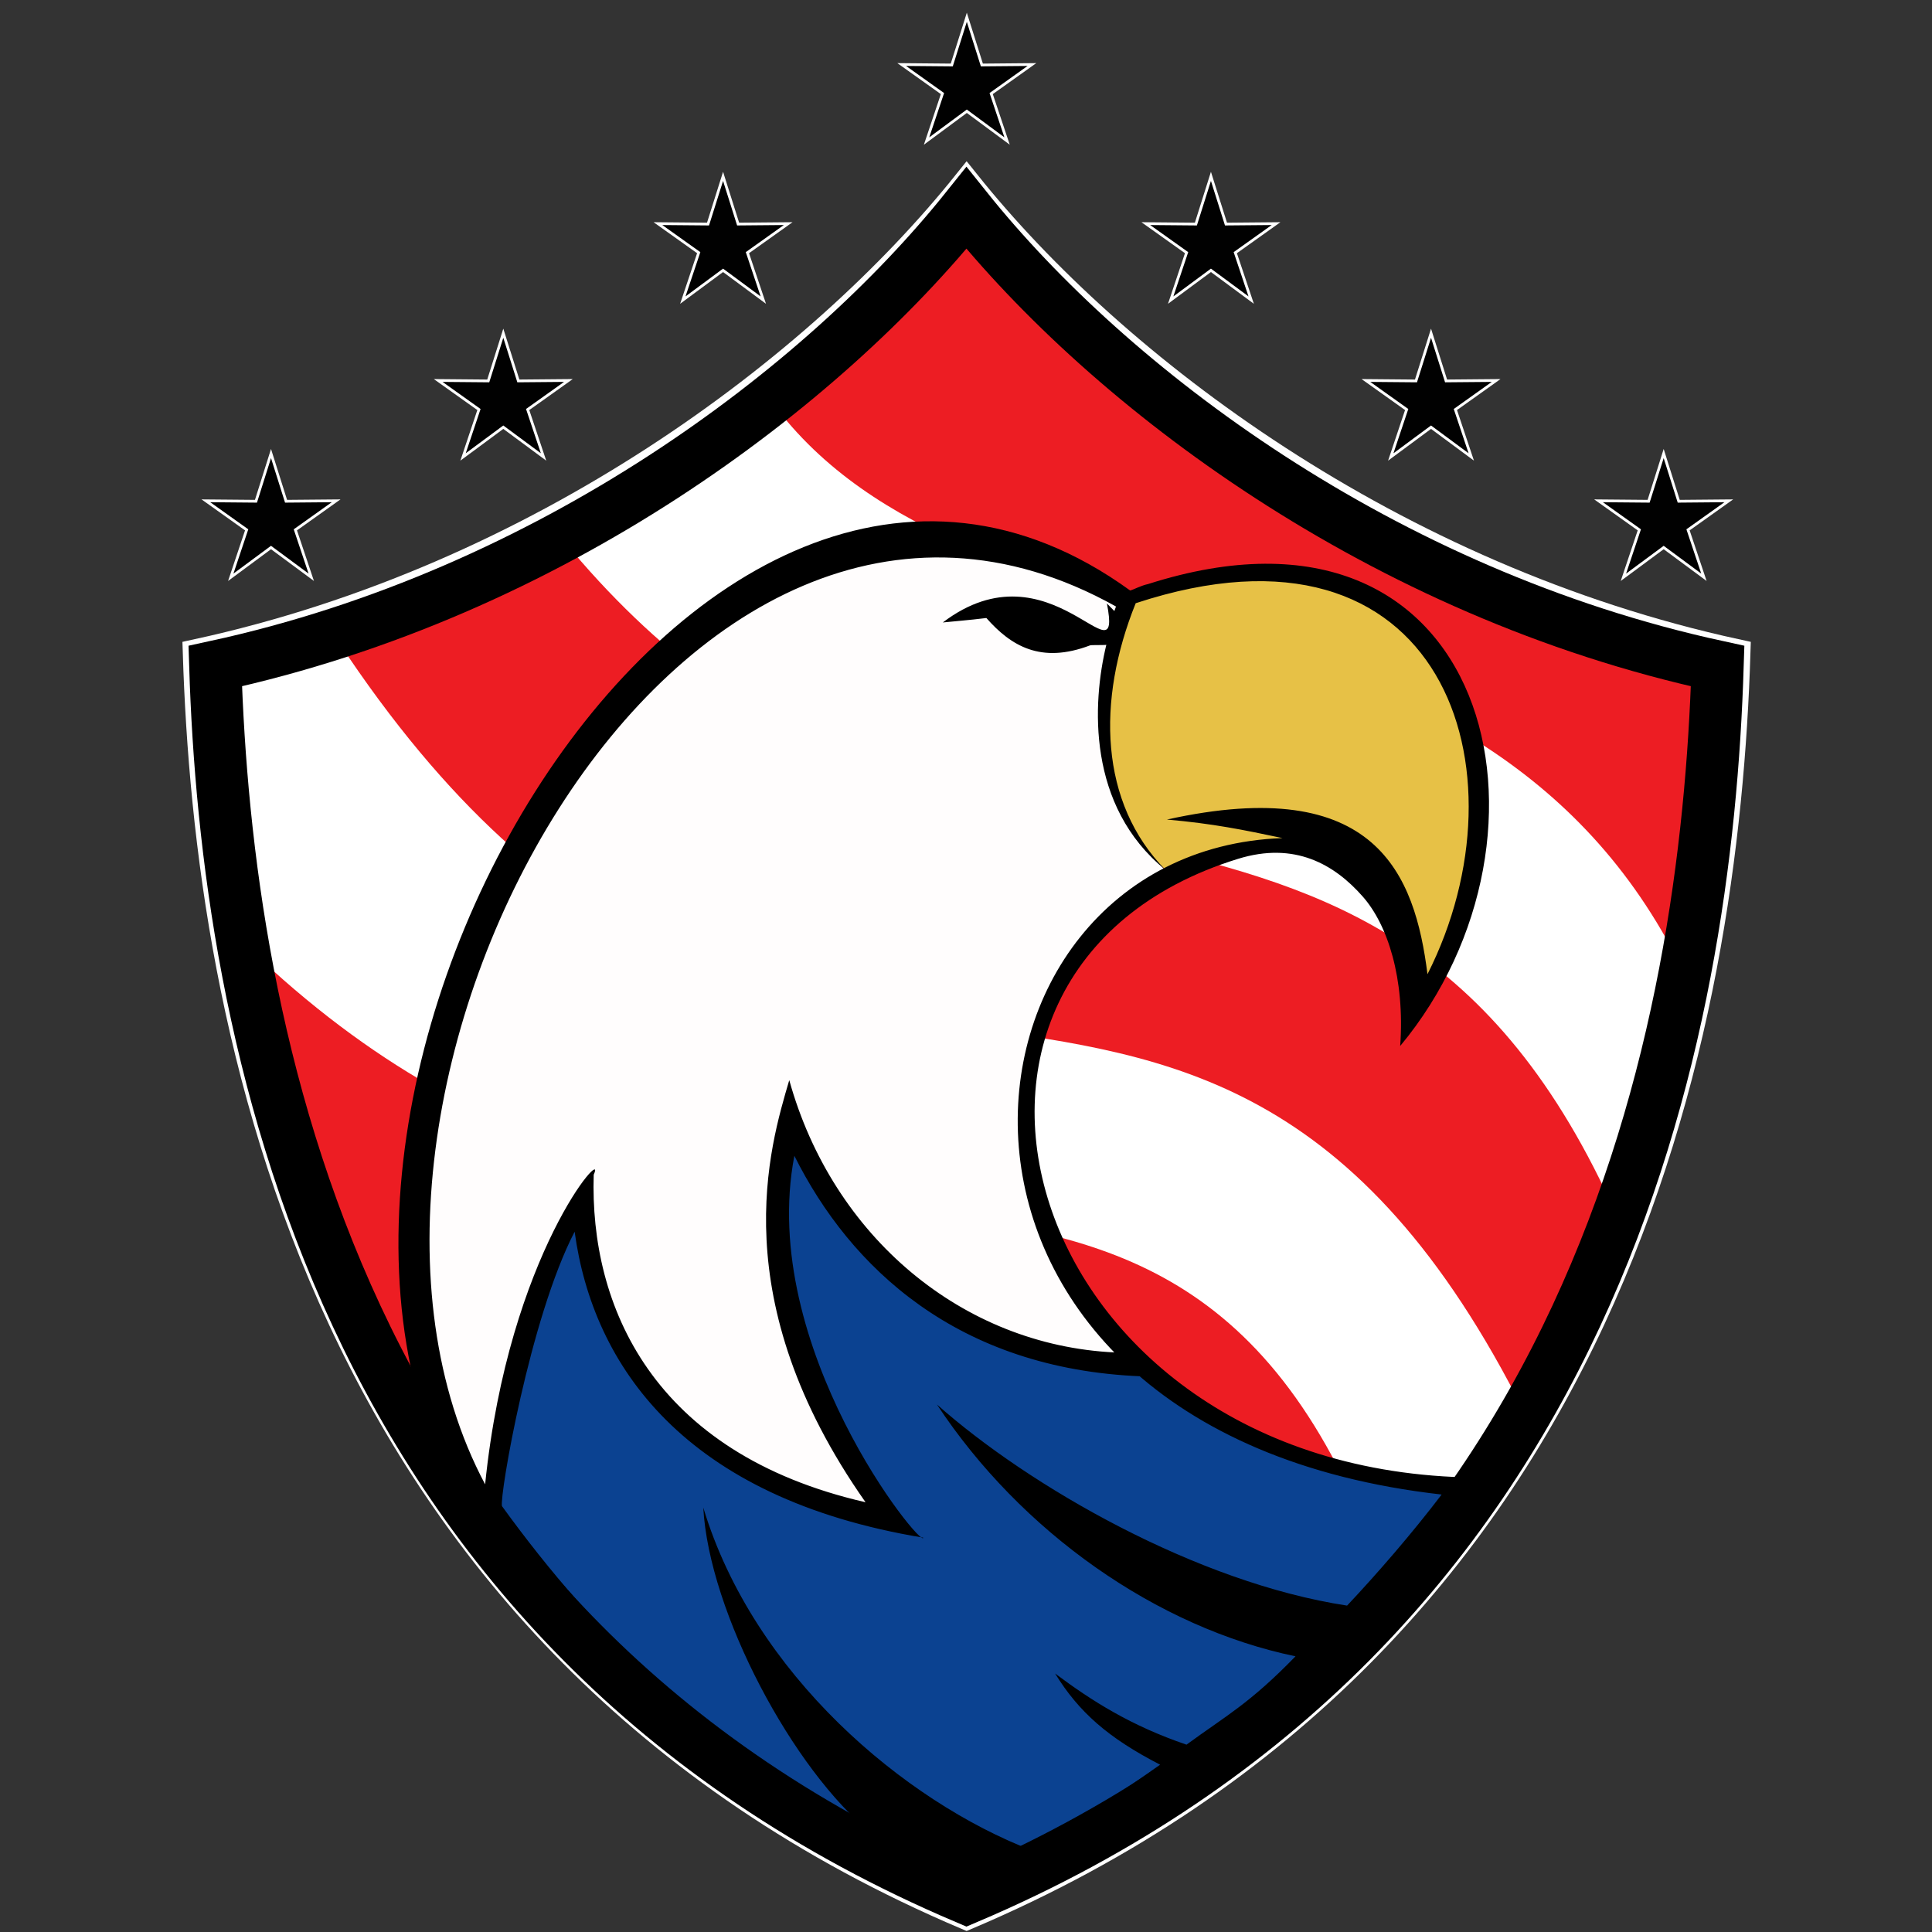
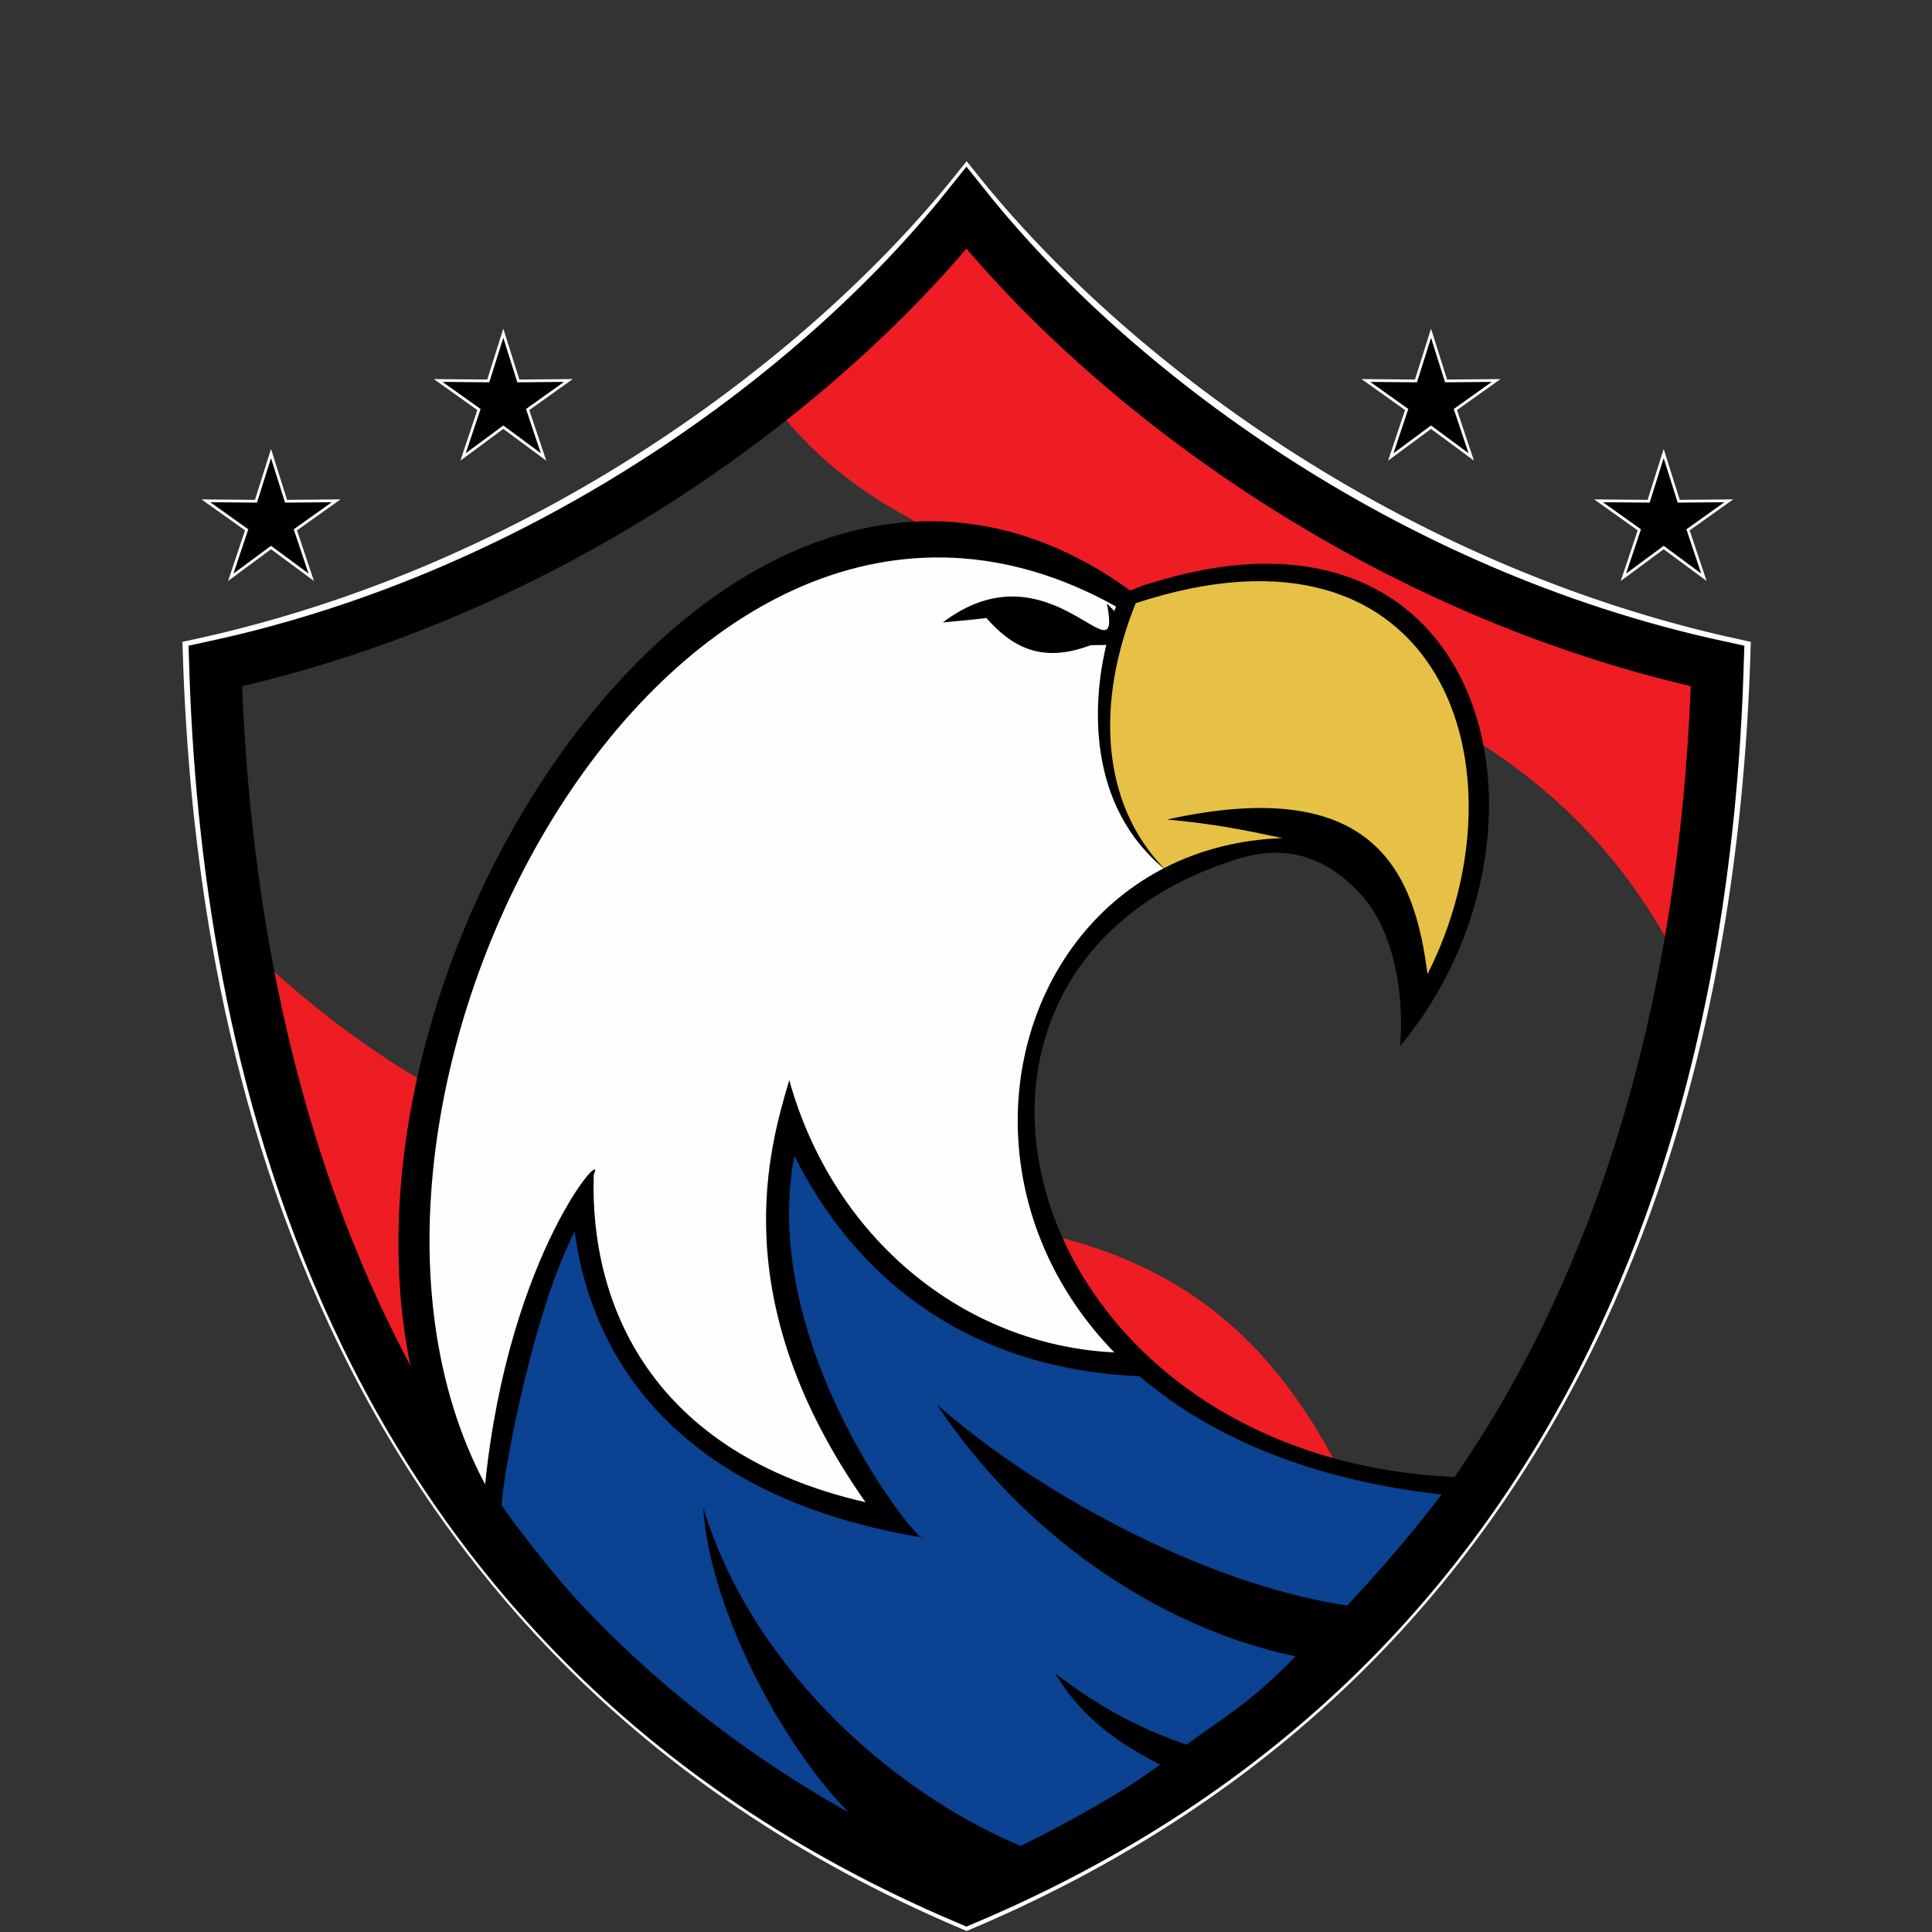
<svg xmlns="http://www.w3.org/2000/svg" xmlns:ns1="http://www.inkscape.org/namespaces/inkscape" xmlns:ns2="http://sodipodi.sourceforge.net/DTD/sodipodi-0.dtd" width="176mm" height="176mm" viewBox="0 0 176 176" version="1.1" id="svg309" ns1:version="1.2.2 (1:1.2.2+202305151914+b0a8486541)" ns2:docname="cminfosec-badge-outlined.svg" xml:space="preserve" ns1:export-filename="cminfosec-badge-512x512.webp" ns1:export-xdpi="73.889999" ns1:export-ydpi="73.889999">
  <rect x="0" y="0" width="176" height="176" fill="#333333" stroke="none" />
  <title id="title17026">Charlie Mike Infosec</title>
  <ns2:namedview id="namedview311" pagecolor="#ffffff" bordercolor="#666666" borderopacity="1.0" ns1:showpageshadow="2" ns1:pageopacity="0.0" ns1:pagecheckerboard="0" ns1:deskcolor="#d1d1d1" ns1:document-units="mm" showgrid="false" ns1:zoom="2.300071" ns1:cx="313.90335" ns1:cy="174.12506" ns1:window-width="1846" ns1:window-height="1016" ns1:window-x="1994" ns1:window-y="27" ns1:window-maximized="1" ns1:current-layer="layer1" showborder="false" />
  <defs id="defs306">
    <ns1:path-effect effect="mirror_symmetry" start_point="171.849,287.426" end_point="476.186,755.511" center_point="476.186,422.913" id="path-effect941" is_visible="true" lpeversion="1.2" lpesatellites="" mode="vertical" discard_orig_path="false" fuse_paths="false" oposite_fuse="false" split_items="false" split_open="false" link_styles="false" />
    <ns1:path-effect effect="mirror_symmetry" start_point="396.222,131.75" end_point="396.222,796.946" center_point="396.222,464.348" id="path-effect937" is_visible="true" lpeversion="1.2" lpesatellites="" mode="vertical" discard_orig_path="false" fuse_paths="false" oposite_fuse="false" split_items="false" split_open="false" link_styles="false" />
    <ns1:path-effect effect="mirror_symmetry" start_point="320.573,185.759" end_point="320.573,850.956" center_point="320.573,518.358" id="path-effect933" is_visible="true" lpeversion="1.2" lpesatellites="" mode="vertical" discard_orig_path="false" fuse_paths="false" oposite_fuse="false" split_items="false" split_open="false" link_styles="false" />
    <ns1:path-effect effect="mirror_symmetry" start_point="95.308,24.118" end_point="95.308,188.004" center_point="95.308,106.061" id="path-effect929" is_visible="true" lpeversion="1.2" lpesatellites="" mode="free" discard_orig_path="false" fuse_paths="true" oposite_fuse="false" split_items="false" split_open="false" link_styles="false" />
    <ns1:path-effect effect="mirror_symmetry" start_point="95.308,64.825" end_point="95.308,149.825" center_point="95.308,107.325" id="path-effect925" is_visible="true" lpeversion="1.2" lpesatellites="" mode="free" discard_orig_path="false" fuse_paths="true" oposite_fuse="false" split_items="false" split_open="false" link_styles="false" />
    <ns1:path-effect effect="mirror_symmetry" start_point="95.308,64.825" end_point="95.308,149.825" center_point="95.308,107.325" id="path-effect16993" is_visible="true" lpeversion="1.2" lpesatellites="" mode="free" discard_orig_path="false" fuse_paths="true" oposite_fuse="false" split_items="false" split_open="false" link_styles="false" />
    <ns1:path-effect effect="mirror_symmetry" start_point="95.308,64.825" end_point="95.308,149.825" center_point="95.308,107.325" id="path-effect7997" is_visible="true" lpeversion="1.2" lpesatellites="" mode="free" discard_orig_path="false" fuse_paths="true" oposite_fuse="false" split_items="false" split_open="false" link_styles="false" />
    <ns1:path-effect effect="mirror_symmetry" start_point="95.308,64.825" end_point="95.308,149.825" center_point="95.308,107.325" id="path-effect7983" is_visible="true" lpeversion="1.2" lpesatellites="" mode="free" discard_orig_path="false" fuse_paths="true" oposite_fuse="false" split_items="false" split_open="false" link_styles="false" />
    <ns1:path-effect effect="mirror_symmetry" start_point="320.573,185.759" end_point="320.573,850.956" center_point="320.573,518.358" id="path-effect7977" is_visible="true" lpeversion="1.2" lpesatellites="" mode="vertical" discard_orig_path="false" fuse_paths="false" oposite_fuse="false" split_items="false" split_open="false" link_styles="false" />
    <ns1:path-effect effect="mirror_symmetry" start_point="396.222,131.75" end_point="396.222,796.946" center_point="396.222,464.348" id="path-effect7975" is_visible="true" lpeversion="1.2" lpesatellites="" mode="vertical" discard_orig_path="false" fuse_paths="false" oposite_fuse="false" split_items="false" split_open="false" link_styles="false" />
    <ns1:path-effect effect="mirror_symmetry" start_point="476.186,90.314" end_point="476.186,755.511" center_point="476.186,422.913" id="path-effect7955" is_visible="true" lpeversion="1.2" lpesatellites="" mode="vertical" discard_orig_path="false" fuse_paths="false" oposite_fuse="false" split_items="false" split_open="false" link_styles="false" />
    <ns1:path-effect effect="mirror_symmetry" start_point="95.308,24.118" end_point="95.308,188.004" center_point="95.308,106.061" id="path-effect7812" is_visible="true" lpeversion="1.2" lpesatellites="" mode="free" discard_orig_path="false" fuse_paths="true" oposite_fuse="false" split_items="false" split_open="false" link_styles="false" />
  </defs>
  <g ns1:label="Logo layer" ns1:groupmode="layer" id="layer1" transform="matrix(1.852,0,0,1.812,-106.295,-98.964)" style="display:inline">
    <path id="path907" style="display:inline;fill:none;fill-opacity:1;stroke:#ffffff;stroke-width:1.332;stroke-linejoin:miter;stroke-dasharray:none;stroke-opacity:1" class="UnoptimicedTransforms" ns1:path-effect="#path-effect929" ns1:original-d="M 95.307728,149.82522 C 64.043483,136.25749 58.914801,105.95617 58.358257,87.850761 74.889351,84.183003 88.248235,73.84102 95.307728,64.825263" d="M 95.308,149.825 C 64.043,136.257 58.915,105.956 58.358,87.851 74.889,84.183 88.248,73.841 95.308,64.825 102.367,73.841 115.726,84.183 132.257,87.851 131.701,105.956 126.572,136.257 95.308,149.825 Z" transform="matrix(1.025,0,0,1.025,7.251,-2.618)" ns1:label="Shield Outline" />
    <g id="g139" ns1:label="Stripes" style="display:inline" transform="matrix(0.54,0,0,0.552,48.226,24.369)">
-       <path id="path16989" style="display:inline;fill:#ffffff;fill-opacity:1;stroke:none;stroke-width:2.566;stroke-linejoin:miter;stroke-dasharray:none" class="UnoptimicedTransforms" ns1:path-effect="#path-effect16993" ns1:original-d="M 95.307728,149.82522 C 64.043483,136.25749 58.914801,105.95617 58.358257,87.850761 74.889351,84.183003 88.248235,73.84102 95.307728,64.825263" d="M 95.308,149.825 C 64.043,136.257 58.915,105.956 58.358,87.851 74.889,84.183 88.248,73.841 95.308,64.825 102.367,73.841 115.726,84.183 132.257,87.851 131.701,105.956 126.572,136.257 95.308,149.825 Z" transform="matrix(1.852,0,0,1.812,-71.473,-43.707)" ns1:label="Shield fill" />
      <path style="fill:#ed1d23;fill-opacity:1;stroke:none;stroke-width:0.265;stroke-linecap:butt;stroke-linejoin:miter;stroke-dasharray:none;stroke-opacity:1" d="m 105.04,74.622 c -3.966,5.628 -10.623,11.198 -17.721,16.826 18.328,24.794 64.374,14.097 82.843,51.507 1.26,-8.014 2.972,-17.763 3.642,-26.988 -24.752,-5.453 -54.059,-22.369 -68.764,-41.345 z" id="path8062" ns2:nodetypes="ccccc" ns1:label="Stripe Top" />
-       <path style="fill:#ed1d23;fill-opacity:1;stroke:none;stroke-width:0.265px;stroke-linecap:butt;stroke-linejoin:miter;stroke-opacity:1" d="m 68.272,103.984 c -5.775,3.588 -12.418,6.411 -20.501,9.215 39.848,60.422 77.927,10.021 108.124,70.345 3.557,-6.916 5.833,-10.226 8.38,-17.96 -22.073,-49.939 -61.529,-19.629 -96.003,-61.599 z" id="path9300" ns2:nodetypes="ccccc" ns1:label="Stripe Middle" />
      <path style="fill:#ed1d23;fill-opacity:1;stroke:none;stroke-width:0.265px;stroke-linecap:butt;stroke-linejoin:miter;stroke-opacity:1" d="m 39.608,141.106 c 3.315,17.167 7.645,28.806 14.806,42.612 25.55,15.801 58.309,-9.068 73.146,30.988 6.811,-4.834 12.279,-9.714 16.114,-14.648 C 124.604,142.953 84.436,184.188 39.608,141.106 Z" id="path9578" ns2:nodetypes="ccccc" ns1:label="Stripe Bottom" />
    </g>
    <g id="g145" ns1:label="Eagle" transform="matrix(0.54,0,0,0.552,48.226,24.369)" style="display:inline">
      <path style="display:inline;fill:#e7c146;fill-opacity:1;stroke:none;stroke-width:0.265px;stroke-linecap:butt;stroke-linejoin:miter;stroke-opacity:1" d="m 119.554,109.144 c -0.476,-0.812 49.785,-12.23 25.771,39.305 1.301,-18.265 -11.357,-19.703 -21.836,-14.163 -7.726,-6.241 -7.873,-13.952 -3.935,-25.142 z" id="path10428" ns2:nodetypes="cccc" ns1:label="Beak fill" />
      <path style="display:inline;fill:#fffdfd;fill-opacity:1;stroke:#ffffff;stroke-width:0.265px;stroke-linecap:butt;stroke-linejoin:miter;stroke-opacity:1" d="M 61.109,194.917 C 39.496,140.55 85.092,88.603 119.498,109.305 c -4.067,8.941 -3.411,18.631 4.074,25.322 -13.721,7.496 -20.878,29.702 -2.619,44.177 -16.558,2.392 -29.494,-11.523 -31.81,-23.352 -2.408,10.446 -2.234,26.442 11.187,38.683 C 78.284,189.389 69.52,177.456 70.784,164.293 c -4.779,4.416 -8.17,14.07 -9.674,30.624 z" id="path10430" ns2:nodetypes="cccccccc" ns1:label="Head fill" />
      <path style="display:inline;fill:#0b4291;fill-opacity:1;stroke:none;stroke-width:0.265px;stroke-linecap:butt;stroke-linejoin:miter;stroke-opacity:1" d="m 61.109,194.917 c 0.631,-7.786 1.95,-22.525 9.674,-30.624 -1.35,15.728 11.118,26.299 29.13,30.007 -10.021,-9.334 -14.145,-22.699 -10.772,-38.847 3.176,13.177 14.04,24.673 32.618,23.386 5.602,4.699 11.172,9.425 29.928,11.093 -10.457,14.972 -23.626,28.672 -46.735,38.074 -23.434,-9.784 -32.334,-21.263 -43.844,-33.089 z" id="path10432" ns2:nodetypes="cccccccc" ns1:label="Body fill" />
      <path style="color:#000000;fill:#000000;-inkscape-stroke:none" d="m 60.986,194.965 0.01,0.025 0.018,0.018 c 11.504,11.82 20.432,23.326 43.889,33.119 l 0.051,0.021 0.049,-0.019 c 19.169,-9.069 36.809,-23.741 47.305,-38.761 -42.231,0.247 -55.609,-46.154 -22.546,-56.354 5.141,-1.586 8.755,0.485 11.359,3.447 2.256,2.566 3.841,7.433 3.402,13.6 15.936,-19.125 8.362,-52.081 -22.974,-42.069 -0.626,0.13 -1.301,0.503 -1.624,0.584 -39.959,-28.956 -84.984,49.123 -58.938,86.389 z m 57.648,-84.931 -0.148,0.413 -0.678,-0.691 c 1.466,7.592 -5.116,-5.741 -14.948,1.731 1.096,-0.114 2.353,-0.205 3.969,-0.405 2.244,2.548 4.964,4.191 9.44,2.493 0.104,-0.053 1.575,-0.004 1.488,-0.063 -1.293,5.328 -1.774,14.695 5.375,20.501 -5.991,-6.105 -6.288,-15.389 -2.702,-24.278 28.02,-9.223 35.951,15.263 26.579,33.787 -1.149,-9.066 -4.646,-18.304 -23.734,-14.085 4.224,0.374 6.965,0.936 10.527,1.689 -31.889,1.156 -36.994,53.979 14.496,59.787 -2.697,3.544 -5.867,7.201 -8.613,10.116 -13.674,-2.082 -28.954,-10.857 -37.359,-18.315 7.657,11.602 20.004,20.308 32.662,22.933 -4.186,4.313 -6.325,5.405 -9.93,8.047 -5.041,-1.716 -8.586,-3.952 -11.969,-6.48 2.158,3.508 4.824,5.859 9.564,8.305 -3.494,2.478 -7.337,4.951 -11.683,7.804 -11.603,-4.465 -25.351,-16.026 -29.929,-31.222 0.517,9.537 8.207,23.957 15.355,29.688 -14.31,-7.35 -25.111,-17.961 -33.692,-29.821 -0.242,-0.898 2.544,-17.152 6.619,-24.995 1.657,12.204 9.997,24.275 31.756,27.868 -0.042,1.126 -15.09,-17.337 -11.742,-34.78 5.103,10.208 14.86,19.421 31.631,20.085 -0.539,-0.552 -2.084,-1.836 -2.435,-2.175 -13.898,-0.656 -25.699,-10.552 -29.66,-24.8 -1.777,6.042 -6.056,19.933 6.948,38.443 -19.463,-4.465 -25.135,-17.949 -24.761,-29.83 1.317,-2.852 -7.736,7.071 -9.891,28.2 C 42.491,154.915 78.577,87.638 118.635,110.034 Z" id="path10454" ns2:nodetypes="cccccccssccccccccccccccccccccccccccccccccccccc" ns1:label="Outline stroke" />
    </g>
    <g id="g153" ns1:label="Shield" transform="translate(9.262,0.251)" style="display:inline;stroke:#000000;stroke-opacity:1">
      <path id="rect385" style="fill:none;fill-opacity:1;stroke:#000000;stroke-width:2.566;stroke-linejoin:miter;stroke-dasharray:none;stroke-opacity:1" class="UnoptimicedTransforms" ns1:path-effect="#path-effect7812" ns1:original-d="M 95.307728,149.82522 C 64.043483,136.25749 58.914801,105.95617 58.358257,87.850761 74.889351,84.183003 88.248235,73.84102 95.307728,64.825263" d="M 95.308,149.825 C 64.043,136.257 58.915,105.956 58.358,87.851 74.889,84.183 88.248,73.841 95.308,64.825 102.367,73.841 115.726,84.183 132.257,87.851 131.701,105.956 126.572,136.257 95.308,149.825 Z" transform="translate(0.363)" ns1:label="Shield" />
      <g id="g7989" ns1:label="Stars" style="display:inline;stroke:#000000;stroke-opacity:1">
-         <path ns2:type="star" style="display:inline;fill:#010101;fill-opacity:1;stroke:#ffffff;stroke-width:0.945;stroke-linejoin:miter;stroke-dasharray:none;stroke-opacity:1" id="path7872" ns1:flatsided="false" ns2:sides="5" ns2:cx="171.84917" ns2:cy="268.36978" ns2:r1="23.554865" ns2:r2="8.8067636" ns2:arg1="-1.5707963" ns2:arg2="-0.9424778" ns1:rounded="0" ns1:randomized="0" d="m 171.849,244.815 5.176,16.43 17.226,-0.154 -14.026,10 5.469,16.335 -13.845,-10.25 -13.845,10.25 5.469,-16.335 -14.026,-10 17.226,0.154 z" transform="matrix(0.143,0,0,0.146,71.115,19.49)" ns1:transform-center-x="-2.2289176e-06" ns1:transform-center-y="-0.59512342" ns1:label="Star Top" />
-         <path ns2:type="star" style="fill:#010101;fill-opacity:1;stroke:#ffffff;stroke-width:0.945;stroke-linejoin:miter;stroke-dasharray:none;stroke-opacity:1" id="path7872-3" ns1:flatsided="false" ns2:sides="5" ns2:cx="171.84917" ns2:cy="268.36978" ns2:r1="23.554865" ns2:r2="8.8067636" ns2:arg1="-1.5707963" ns2:arg2="-0.9424778" ns1:rounded="0" ns1:randomized="0" d="m 171.849,244.815 5.176,16.43 17.226,-0.154 -14.026,10 5.469,16.335 -13.845,-10.25 -13.845,10.25 5.469,-16.335 -14.026,-10 17.226,0.154 z m 167.815,0 -5.176,16.43 -17.226,-0.154 14.026,10 -5.469,16.335 13.845,-10.25 13.845,10.25 -5.469,-16.335 14.026,-10 -17.226,0.154 z" transform="matrix(0.143,0,0,0.146,59.125,27.488)" ns1:transform-center-x="-2.2289176e-06" ns1:transform-center-y="-0.59512342" ns1:path-effect="#path-effect7977" class="UnoptimicedTransforms" ns1:label="Star Mid Right" />
        <path ns2:type="star" style="fill:#010101;fill-opacity:1;stroke:#ffffff;stroke-width:0.945;stroke-linejoin:miter;stroke-dasharray:none;stroke-opacity:1" id="path7872-3-6" ns1:flatsided="false" ns2:sides="5" ns2:cx="171.84917" ns2:cy="268.36978" ns2:r1="23.554865" ns2:r2="8.8067636" ns2:arg1="-1.5707963" ns2:arg2="-0.9424778" ns1:rounded="0" ns1:randomized="0" d="m 171.849,244.815 5.176,16.43 17.226,-0.154 -14.026,10 5.469,16.335 -13.845,-10.25 -13.845,10.25 5.469,-16.335 -14.026,-10 17.226,0.154 z m 319.115,0 -5.176,16.43 -17.226,-0.154 14.026,10 -5.469,16.335 13.845,-10.25 13.845,10.25 -5.469,-16.335 14.026,-10 -17.226,0.154 z" transform="matrix(0.143,0,0,0.146,48.315,35.374)" ns1:transform-center-x="-2.2289176e-06" ns1:transform-center-y="-0.59512342" class="UnoptimicedTransforms" ns1:path-effect="#path-effect7975" ns1:label="Star Mid Left" />
        <path ns2:type="star" style="fill:#010101;fill-opacity:1;stroke:#ffffff;stroke-width:0.945;stroke-linejoin:miter;stroke-dasharray:none;stroke-opacity:1" id="path7872-3-6-7" ns1:flatsided="false" ns2:sides="5" ns2:cx="171.84917" ns2:cy="268.36978" ns2:r1="23.554865" ns2:r2="8.8067636" ns2:arg1="-1.5707963" ns2:arg2="-0.9424778" ns1:rounded="0" ns1:randomized="0" transform="matrix(0.143,0,0,0.146,36.889,41.423)" ns1:transform-center-x="-2.2289176e-06" ns1:transform-center-y="-0.59512342" d="m 171.849,244.815 5.176,16.43 17.226,-0.154 -14.026,10 5.469,16.335 -13.845,-10.25 -13.845,10.25 5.469,-16.335 -14.026,-10 17.226,0.154 z m 479.042,0 -5.176,16.43 -17.226,-0.154 14.026,10 -5.469,16.335 13.845,-10.25 13.845,10.25 -5.469,-16.335 14.026,-10 -17.226,0.154 z" ns1:path-effect="#path-effect7955" class="UnoptimicedTransforms" ns1:label="Star Left" />
      </g>
    </g>
  </g>
</svg>